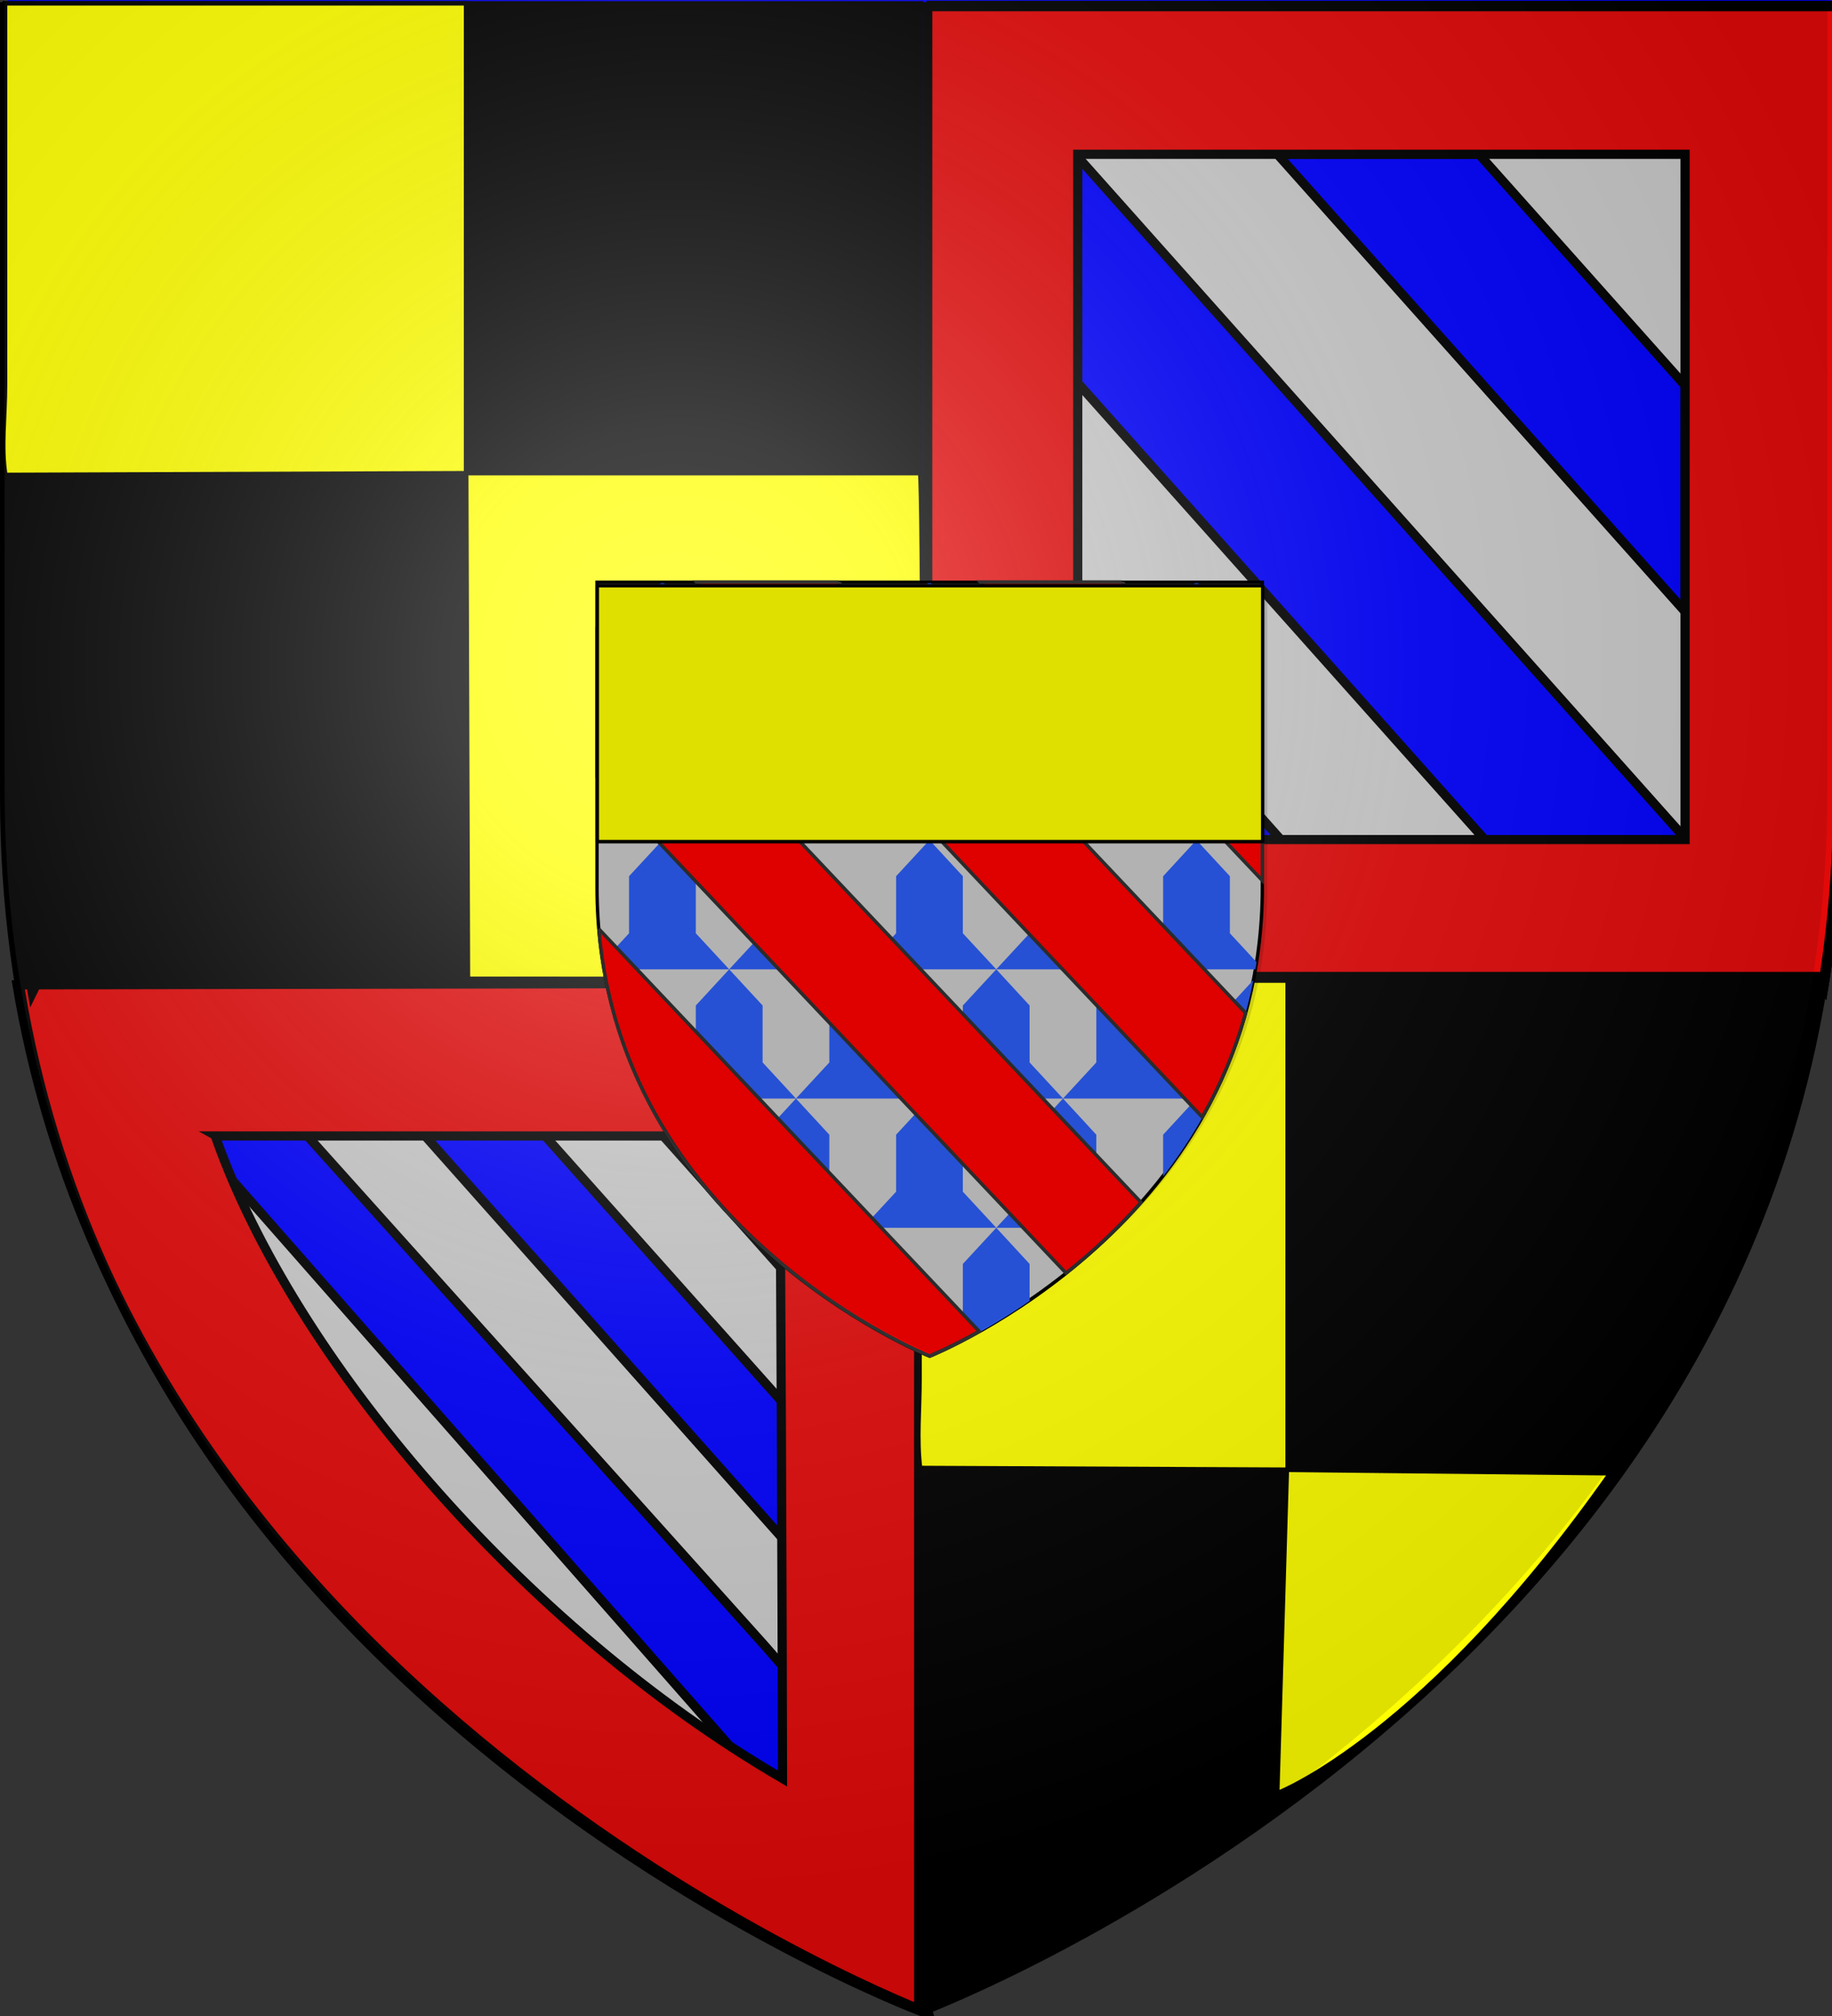
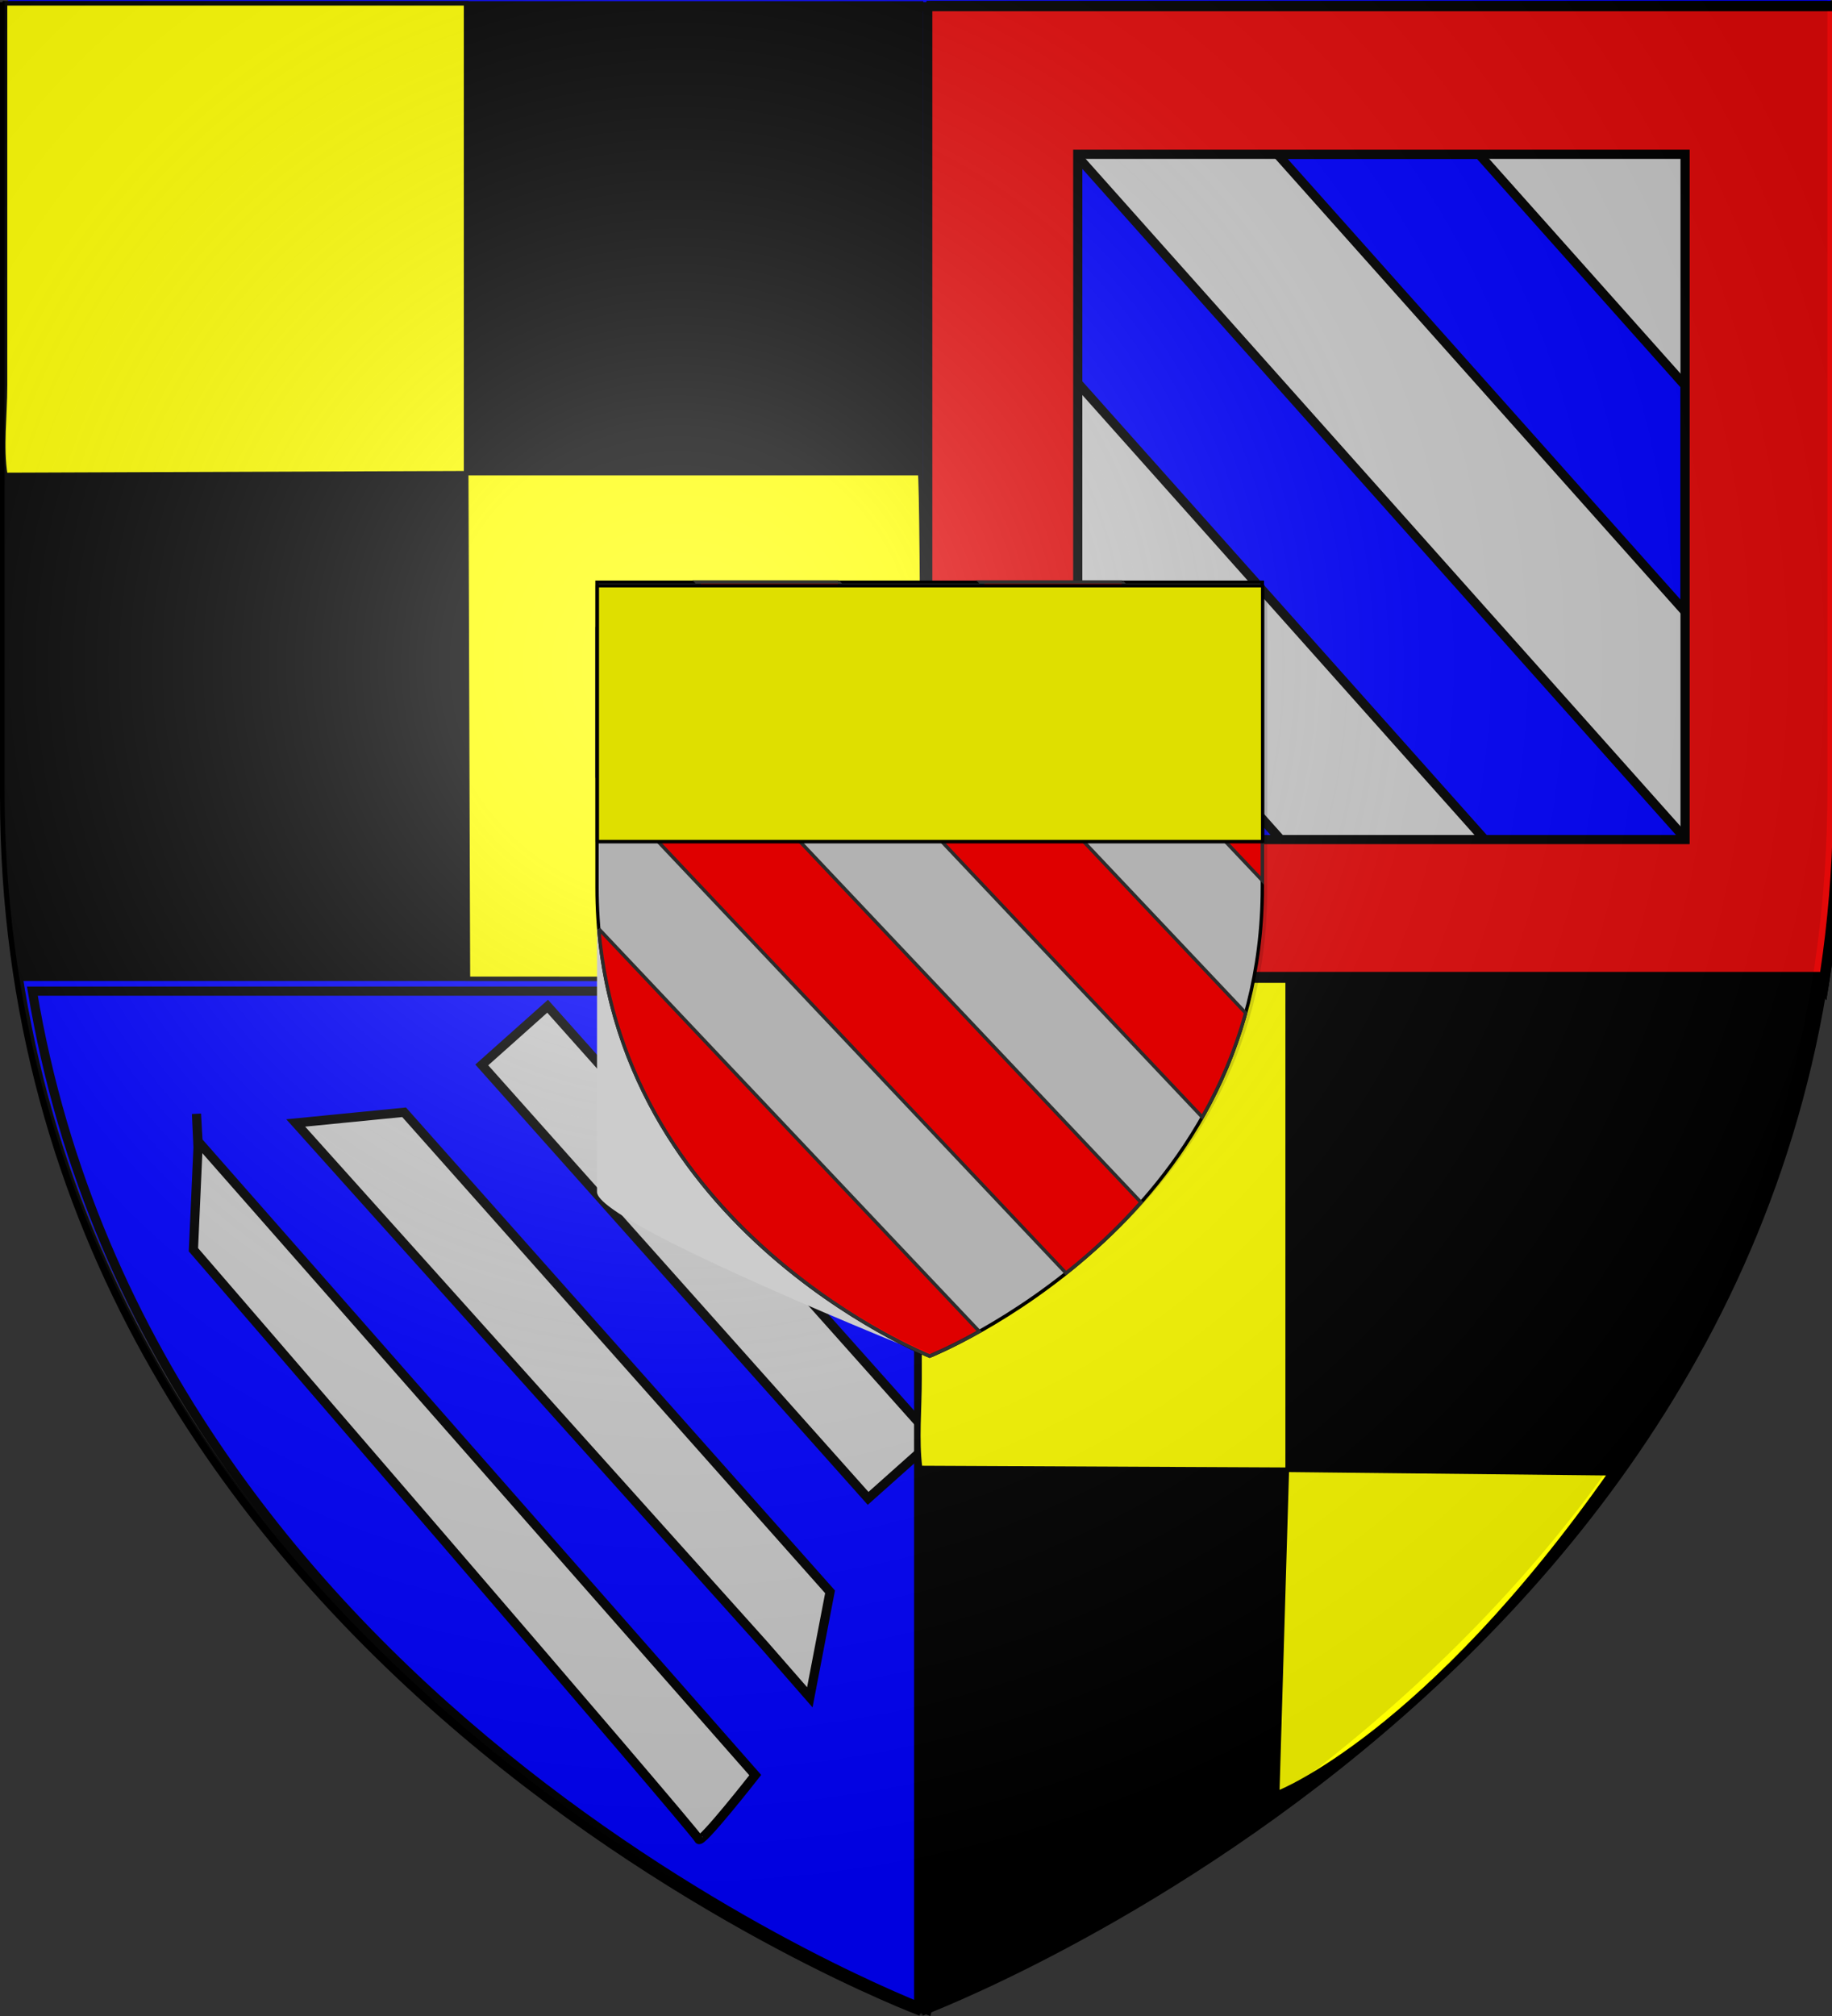
<svg xmlns="http://www.w3.org/2000/svg" xmlns:xlink="http://www.w3.org/1999/xlink" width="600" height="660" version="1.0">
  <rect width="100%" height="100%" fill="#333333" stroke="none" />
  <desc>Flag of Canton of Valais (Wallis)</desc>
  <defs>
    <radialGradient xlink:href="#b" id="c" cx="221.445" cy="226.331" r="300" fx="221.445" fy="226.331" gradientTransform="matrix(1.353 0 0 1.349 -77.63 -87.992)" gradientUnits="userSpaceOnUse" />
    <radialGradient xlink:href="#b" id="d" cx="221.445" cy="226.331" r="300" fx="221.445" fy="226.331" gradientTransform="matrix(1.353 0 0 1.349 838.242 -260.84)" gradientUnits="userSpaceOnUse" />
    <linearGradient id="b">
      <stop offset="0" style="stop-color:white;stop-opacity:.314" />
      <stop offset=".19" style="stop-color:white;stop-opacity:.251" />
      <stop offset=".6" style="stop-color:#6b6b6b;stop-opacity:.125" />
      <stop offset="1" style="stop-color:black;stop-opacity:.125" />
    </linearGradient>
  </defs>
  <g style="display:inline">
    <path d="M301.122 656.255s298.5-112.32 298.5-397.772V-.068h-597v258.551c0 285.452 298.5 397.772 298.5 397.772" style="fill:#00f;fill-opacity:1;fill-rule:evenodd;stroke:none;stroke-width:1px;stroke-linecap:butt;stroke-linejoin:miter;stroke-opacity:1" />
    <g style="display:inline">
      <path d="m299.656 2.188.344.187v322.469h293.25c.014-.083.017-.167.031-.25L592 322l1.406 1.969c3.307-20.067 5.094-41.133 5.094-63.25V2.188z" style="fill:#ccc;fill-opacity:1;fill-rule:evenodd;stroke:#000;stroke-width:3;stroke-linecap:butt;stroke-linejoin:miter;stroke-miterlimit:4;stroke-dasharray:none;stroke-opacity:1" transform="translate(3.85 -.363)" />
      <path d="M6.75 324.844c39.712 237.66 291.803 333.094 293.125 333.594.143-.462.193-.785.125-.938V324.844z" style="fill:#00f;fill-rule:evenodd;stroke:#000;stroke-width:3;stroke-linecap:butt;stroke-linejoin:miter;stroke-opacity:1" transform="translate(3.85 -.363)" />
      <path d="M349.125 200.688v74l.469.53h66zM349.125 51.719v74.031l133.281 149.469h65.625v-.406zM414.531 50.875l133.5 149.719v-74l-67.5-75.719z" style="fill:#00f;fill-opacity:1;fill-rule:evenodd;stroke:#000;stroke-width:3;stroke-linecap:butt;stroke-linejoin:miter;stroke-miterlimit:4;stroke-dasharray:none;stroke-opacity:1" transform="translate(3.85 -.363)" />
      <path d="m60.5 365 .5 11-1.5 33.5s165 191 165.5 193 18.5-21 18.5-21L61 374zM128.5 364.5 93 368l153.5 171 14.875 17.031L268 521.5zM175.5 329.781 153.938 349l126.53 141.906L300 473.5v-4.094z" style="fill:#ccc;fill-rule:evenodd;stroke:#000;stroke-width:3;stroke-linecap:butt;stroke-linejoin:miter;stroke-opacity:1" transform="translate(3.85 -.363)" />
    </g>
    <g style="display:inline">
      <path d="m299.656 2.188.344.187v322.469h293.25c.014-.083.017-.167.031-.25L592 322l1.406 1.969c3.307-20.067 5.094-41.133 5.094-63.25V2.188zm49.469 48.687h198.906v224.344H349.125z" style="fill:#e20909;fill-opacity:1;fill-rule:evenodd;stroke:#000;stroke-width:3;stroke-linecap:butt;stroke-linejoin:miter;stroke-miterlimit:4;stroke-dasharray:none;stroke-opacity:1;display:inline" transform="translate(3.85 -.363)" />
-       <path d="m8.031 322.75-1.281 2.594c-.035-.21-.09-.416-.125-.625zm290.878-.523 1.122 336.023c-.068.153-.018.476.125.938-.003 0-.125.062-.125.062S41.572 561.068 1.731 322.788zm-47.471 50.023H67.03s1.294.718 0 1.063c25.047 70.776 99.583 159.386 185.407 209.312 0-20.165-.647-210.021-1-210.375z" style="fill:#e20909;fill-rule:evenodd;stroke:#000;stroke-width:3;stroke-linecap:butt;stroke-linejoin:miter;stroke-opacity:1;display:inline" transform="translate(3.85 -.363)" />
    </g>
  </g>
  <path d="M301.684 658.496S1.504 546.177 1.504 260.73V2.181h600.359v258.548c0 285.448-300.18 397.767-300.18 397.767z" style="opacity:1;fill:none;fill-opacity:1;fill-rule:evenodd;stroke:#000;stroke-width:3.008;stroke-linecap:butt;stroke-linejoin:miter;stroke-miterlimit:4;stroke-dasharray:none;stroke-opacity:1" />
  <g style="fill:#000">
    <g style="fill:#000;display:inline">
      <path d="M6.125 320H300V2.188H1.5v258.53c0 20.7 1.714 40.38 4.625 59.282zM300 320v338.5S556.636 561.763 593.875 320z" style="fill:#000;fill-opacity:1;fill-rule:evenodd;stroke:#000;stroke-width:3;stroke-linecap:butt;stroke-linejoin:miter;stroke-miterlimit:4;stroke-dasharray:none;stroke-opacity:1" transform="translate(.869 -.327)" />
    </g>
  </g>
  <g style="fill:#ff0">
    <g style="display:inline;fill:#ff0">
      <path d="M1.945 318.887 300 320V2.188H1.5v258.53c0 20.7-2.467 39.268.445 58.17zM300 320l-7.87 211.607.593-1.755s119.867-37.088 269.623-207.626z" style="fill:#ff0;fill-opacity:1;fill-rule:evenodd;stroke:#000;stroke-width:3;stroke-linecap:butt;stroke-linejoin:miter;stroke-miterlimit:4;stroke-dasharray:none;stroke-opacity:1" transform="matrix(.403 0 0 .504 300.687 319.895)" />
    </g>
  </g>
  <g style="fill:#ff0">
    <g style="display:inline;fill:#ff0">
      <path d="M1.69 321.16 300 320V2.188H1.5v258.53c0 20.7-2.722 41.54.19 60.441zM300 320l1.109 341.977s282.92.213 289.358-.006c6.85-.233 4.997-336.556 3.408-341.971z" style="fill:#ff0;fill-opacity:1;fill-rule:evenodd;stroke:#000;stroke-width:3;stroke-linecap:butt;stroke-linejoin:miter;stroke-miterlimit:4;stroke-dasharray:none;stroke-opacity:1" transform="matrix(.506 0 0 .484 .867 .033)" />
    </g>
  </g>
  <path d="M300 656.255s298.5-112.32 298.5-397.772V-.068H1.5v258.551C1.5 543.935 300 656.255 300 656.255" style="opacity:1;fill:url(#c);fill-opacity:1;fill-rule:evenodd;stroke:none;stroke-width:1px;stroke-linecap:butt;stroke-linejoin:miter;stroke-opacity:1" />
  <g style="fill:#ccc">
    <g style="fill:#ccc;display:inline">
-       <path d="M300 658.5s298.5-112.32 298.5-397.772V2.176H1.5v258.552C1.5 546.18 300 658.5 300 658.5" style="fill:#ccc;fill-opacity:1;fill-rule:evenodd;stroke:none;stroke-width:1px;stroke-linecap:butt;stroke-linejoin:miter;stroke-opacity:1" transform="matrix(.365 0 0 .386 194.981 189.801)" />
+       <path d="M300 658.5s298.5-112.32 298.5-397.772H1.5v258.552C1.5 546.18 300 658.5 300 658.5" style="fill:#ccc;fill-opacity:1;fill-rule:evenodd;stroke:none;stroke-width:1px;stroke-linecap:butt;stroke-linejoin:miter;stroke-opacity:1" transform="matrix(.365 0 0 .386 194.981 189.801)" />
    </g>
    <g style="fill:#ccc">
      <path d="M300 658.5s298.5-112.32 298.5-397.772V2.176H1.5v258.552C1.5 546.18 300 658.5 300 658.5" style="opacity:1;fill:#ccc;fill-opacity:1;fill-rule:evenodd;stroke:none;stroke-width:1px;stroke-linecap:butt;stroke-linejoin:miter;stroke-opacity:1" transform="matrix(.365 0 0 .386 194.981 189.801)" />
    </g>
    <g style="fill:#ccc">
      <path d="M300 658.5S1.5 546.18 1.5 260.728V2.176h597v258.552C598.5 546.18 300 658.5 300 658.5z" style="opacity:1;fill:#ccc;fill-opacity:1;fill-rule:evenodd;stroke:#000;stroke-width:3;stroke-linecap:butt;stroke-linejoin:miter;stroke-miterlimit:4;stroke-dasharray:none;stroke-opacity:1" transform="matrix(.365 0 0 .386 194.981 189.801)" />
    </g>
  </g>
  <g style="display:inline">
-     <path d="m57.072-1.606-28.531 29.22v48.343L-.397 105.55v1.03h118.782L88.447 75.958V27.613L59.978-1.606zm61.313 108.188h119.781L208.26 75.957V27.613L179.728-1.606h-2.875l-28.468 29.22v48.343zm0 0-29.938 30.687v48.313l-29.906 30.625h119.75l-29.906-30.625v-48.313zm59.906 109.625h119.812l-29.937-30.625v-48.313l-30-30.687-29.906 30.687v48.313zm0 0-29.906 30.656v48.406l-30 30.563h119.781l-29.906-30.563v-48.406zm59.875 109.625H358.04l-30-30.563v-48.406l-29.938-30.656-29.937 30.656v48.406zm0 0-29.906 30.687v48.282l-29.969 30.625h119.812L268.166 404.8v-48.282zm59.937 109.594h119.813L387.947 404.8v-48.282l-29.906-30.687-30 30.687v48.282zm0 0-29.937 30.687v48.313l-30 30.625H358.04l-30-30.625v-48.313zm59.938 109.625h109.125a502 502 0 0 0 5.469-5.282l-24.813-25.343v-48.313l-29.906-30.687-29.969 30.687v48.313zm0 0-30 30.656v48.344l-29.938 30.656s39.544-14.904 89.844-47.594v-31.406zm-59.938 109.656-29.937-30.656v-48.344l-30-30.656-29.906 30.656v31.406c50.3 32.69 89.843 47.594 89.843 47.594M238.166 545.05l-29.906-30.625v-48.313l-29.969-30.687-29.906 30.687v48.313l-24.813 25.343a501 501 0 0 0 5.469 5.282zm-59.875-109.625L148.385 404.8v-48.282l-30-30.687-29.938 30.687v48.282l-29.906 30.625zm-119.75 0-9.281 9.468c11.757 20.516 25.043 39.36 39.187 56.625v-35.406zm0 0-28.625-29.22a379 379 0 0 0 14.094 29.22zm59.844-109.594-29.938-30.563v-48.406l-29.906-30.656-30 30.656v48.406L4.635 319.676c.337 2.063.694 4.114 1.062 6.156zM58.54 216.207l-30-30.625v-48.313L-.397 107.613v108.594zm359.375 219.219h119.75L507.76 404.8v-48.282l-29.938-30.687-30 30.687v48.282zm59.906-109.594-30-30.563v-48.406l-29.906-30.656-29.969 30.656v48.406l-29.906 30.563zm0 0H590.51a374 374 0 0 0 1.062-6.156l-23.906-24.407v-48.406l-30-30.656-29.906 30.656v48.406zm59.844-109.625-29.906-30.625v-48.313l-29.938-30.687-30 30.687v48.313l-29.906 30.625zm0 0h58.937V107.613l-28.937 29.656v48.313zm-119.75 0-29.969-30.625v-48.313l-29.906-30.687-30 30.687v48.313l-29.938 30.625zM358.04 106.582l-30-30.625V27.613l-28.5-29.219h-2.875l-28.5 29.22v48.343l-30 30.625zm0 0h119.781l-30-30.625V27.613L419.353-1.606h-2.875l-28.53 29.22v48.343zm119.781 0h118.781v-1.031l-28.937-29.594V27.613L539.135-1.606h-2.907l-28.468 29.22v48.343zm59.844 328.844h14.531a379 379 0 0 0 14.094-29.22zm0 0-29.906 30.687v35.406c14.144-17.265 27.43-36.109 39.187-56.625zM7.447 334.894a367.3 367.3 0 0 0 21.094 68.063v-46.438zm581.313 0-21.094 21.625v46.438a367.3 367.3 0 0 0 21.094-68.063" style="color:#000;fill:#2b5df2;fill-opacity:1;fill-rule:nonzero;stroke:none;stroke-width:3;stroke-linecap:butt;stroke-linejoin:miter;marker:none;marker-start:none;marker-mid:none;marker-end:none;stroke-miterlimit:4;stroke-dasharray:none;stroke-dashoffset:0;stroke-opacity:1;visibility:visible;display:inline;overflow:visible" transform="matrix(.365 0 0 .386 195.604 191.566)" />
-   </g>
+     </g>
  <g style="fill:red;display:inline">
    <path d="M3.08 295.598c23.313 259.274 296.923 362.227 296.923 362.227s17.686-6.653 44.457-20.847L3.08 295.598M1.5 39.462V166.74l420.817 420.817c22.279-16.739 45.402-36.684 67.262-60.017L1.5 39.462M218.095 1.5H90.815l453.758 453.756c15.971-26.539 29.431-55.934 38.912-88.365L218.095 1.5m254.564 0H345.378l253.119 253.122V127.338L472.659 1.5" style="fill:red;fill-opacity:1;stroke:#313131;stroke-width:3;stroke-opacity:1" transform="matrix(.365 0 0 .386 194.982 189.993)" />
  </g>
  <g style="fill:#ff0">
    <g style="fill:#ff0;display:inline">
      <path d="M1.5 1.5h597v217H1.5z" style="opacity:1;color:#000;fill:#ff0;fill-opacity:1;fill-rule:nonzero;stroke:#000;stroke-width:3;stroke-linecap:butt;stroke-linejoin:round;marker:none;marker-start:none;marker-mid:none;marker-end:none;stroke-miterlimit:4;stroke-dasharray:none;stroke-dashoffset:0;stroke-opacity:1;visibility:visible;display:inline;overflow:visible" transform="matrix(.365 0 0 .386 195.088 191.194)" />
    </g>
  </g>
  <path d="M302.245 658.5s298.5-112.32 298.5-397.772V2.176h-597v258.552c0 285.452 298.5 397.772 298.5 397.772" style="opacity:1;fill:url(#d);fill-opacity:1;fill-rule:evenodd;stroke:none;stroke-width:1px;stroke-linecap:butt;stroke-linejoin:miter;stroke-opacity:1" transform="matrix(.368 0 0 .382 193.973 191.751)" />
</svg>